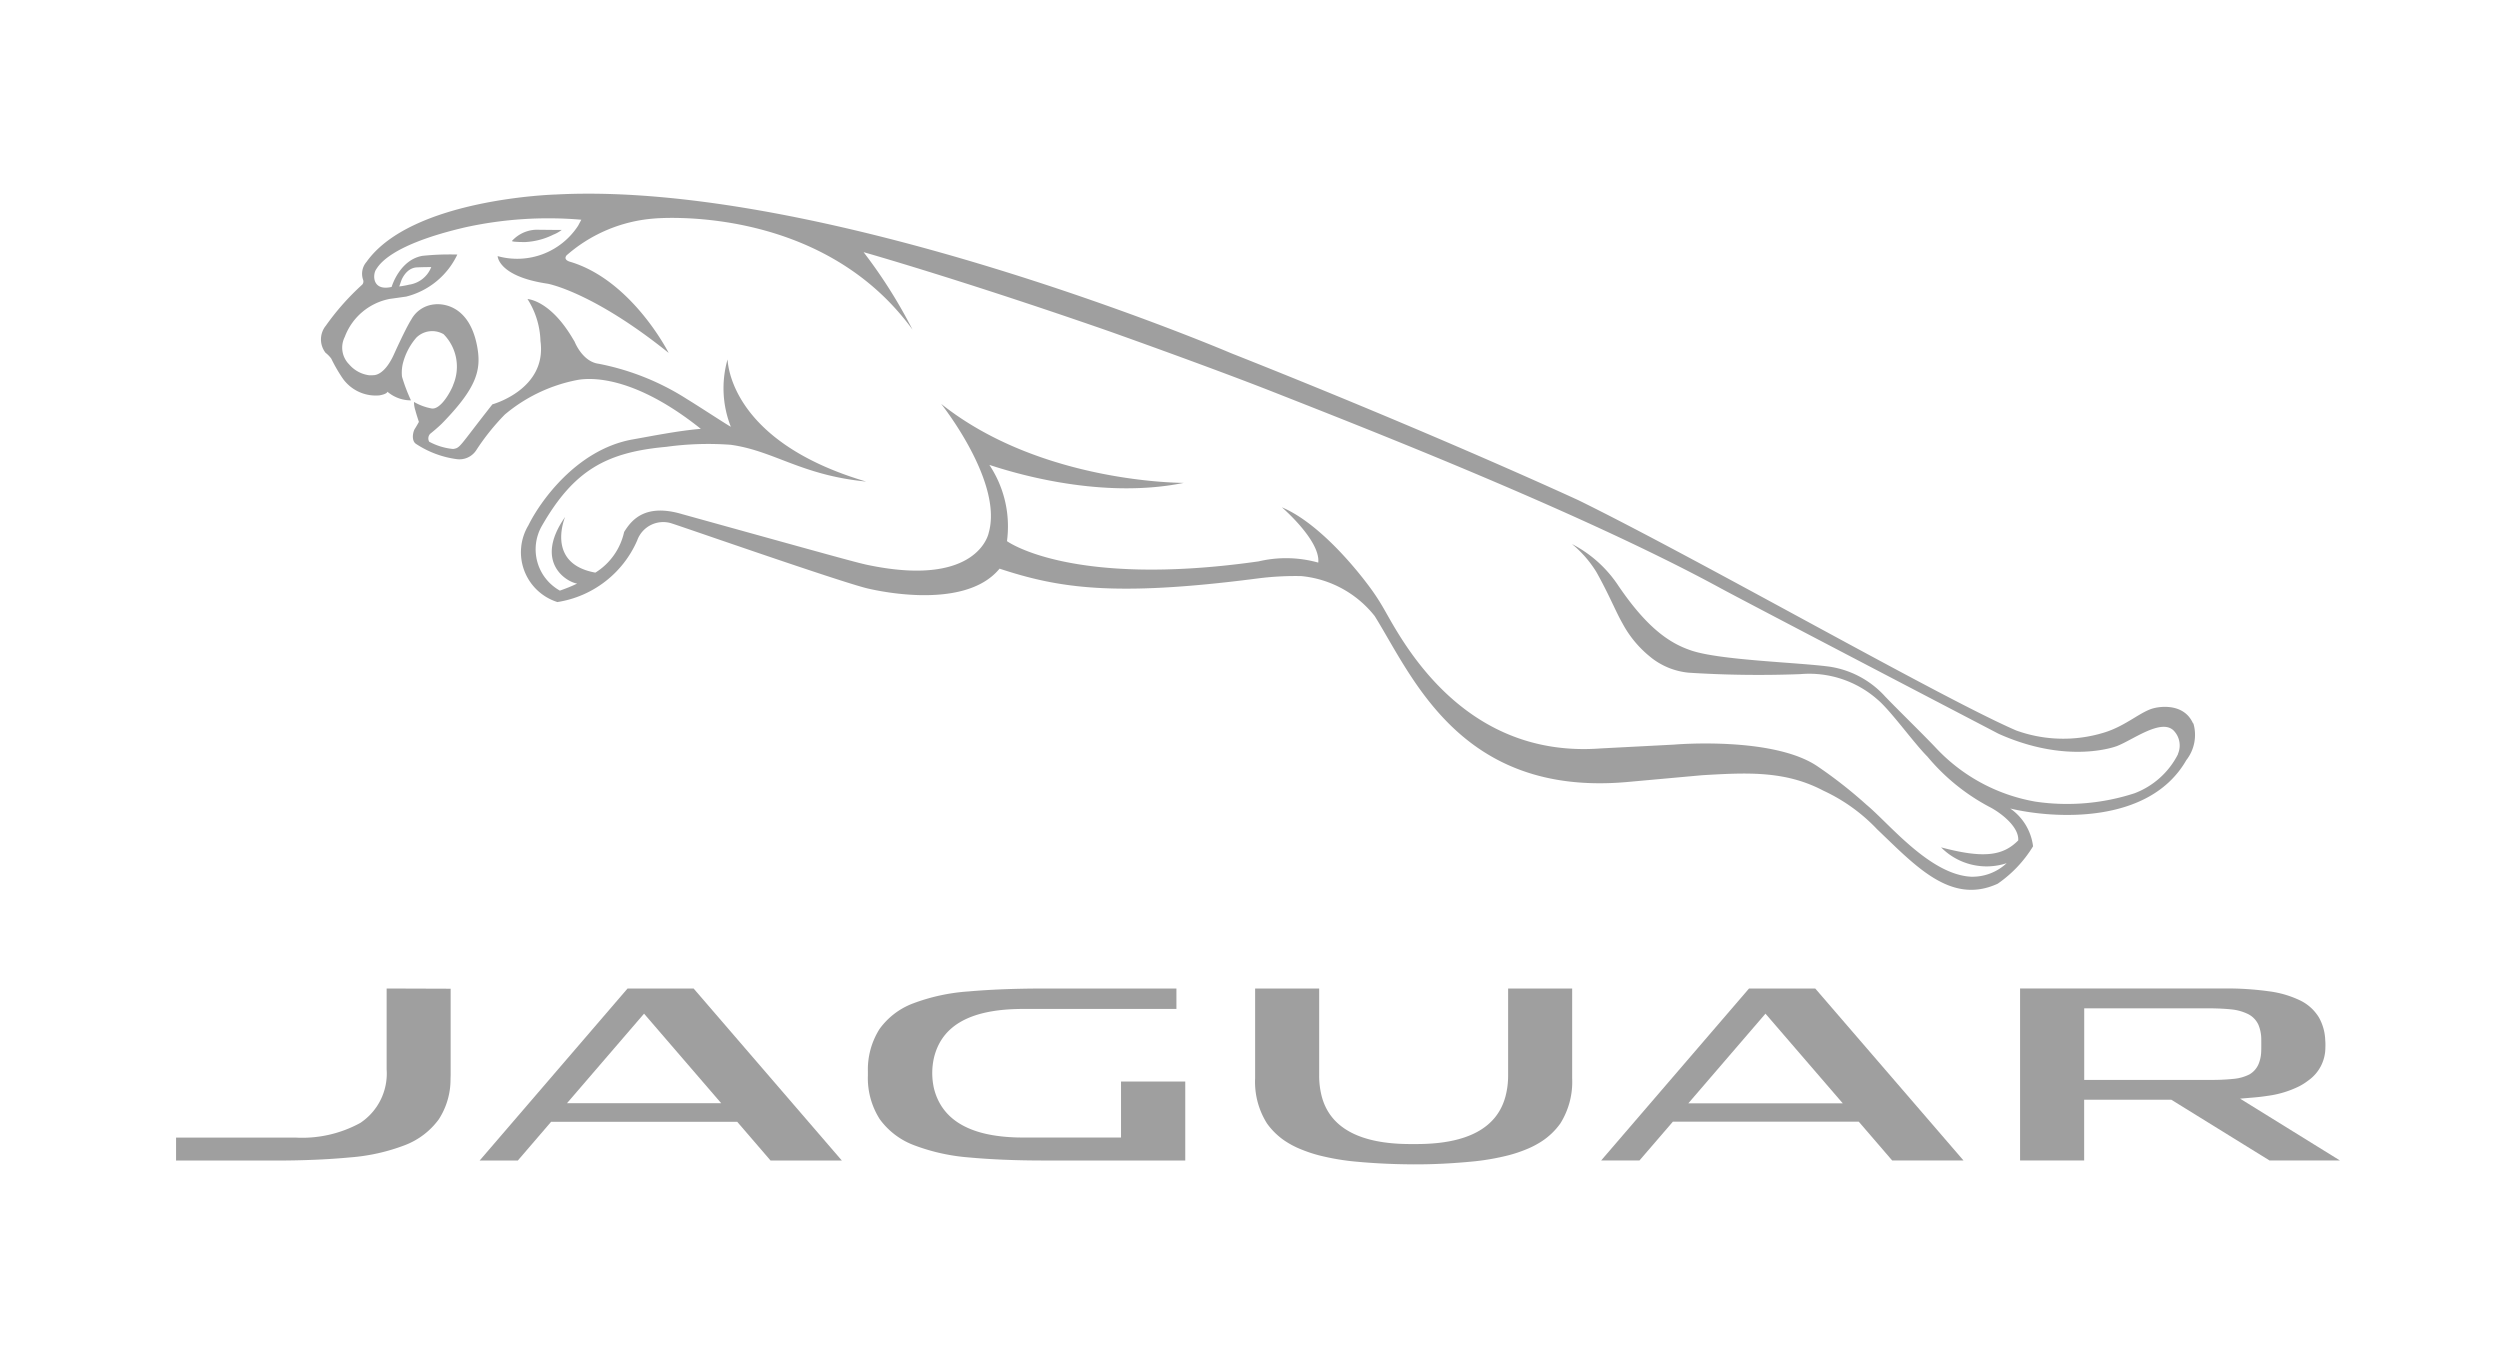
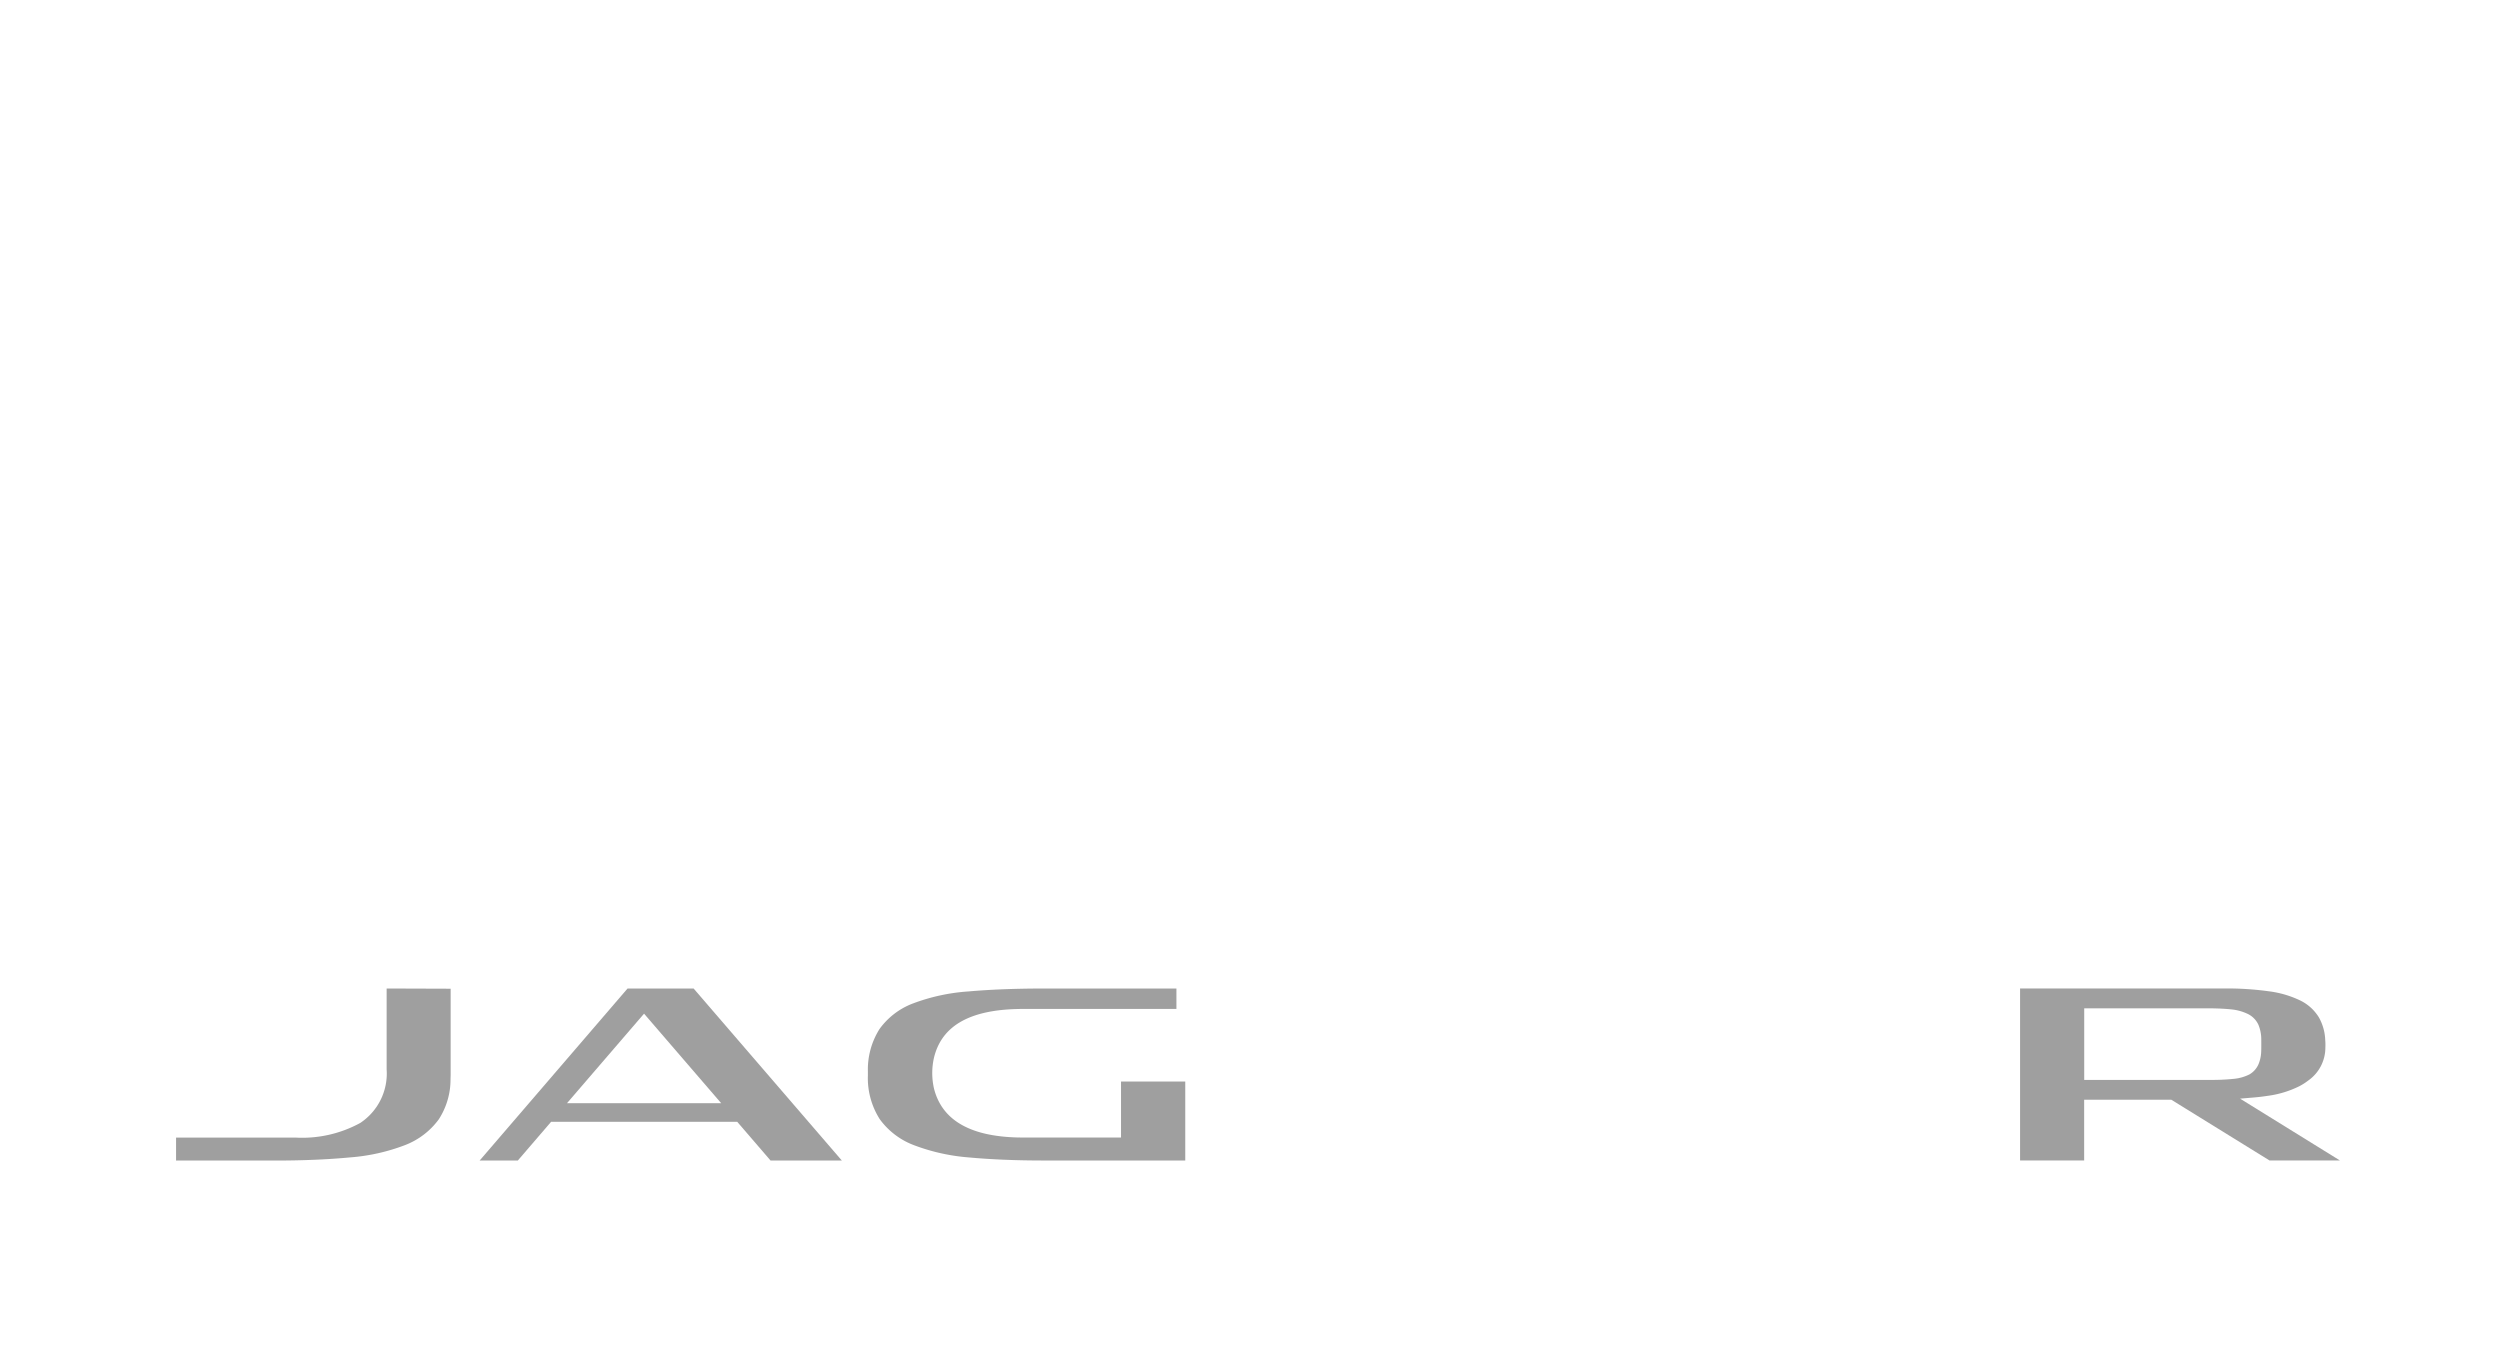
<svg xmlns="http://www.w3.org/2000/svg" width="142" height="77" viewBox="0 0 142 77">
  <defs>
    <clipPath id="clip-path">
      <rect id="Rechteck_145" data-name="Rechteck 145" width="122.908" height="55.137" fill="none" />
    </clipPath>
  </defs>
  <g id="logo-jaguar" transform="translate(-890 -2361)">
    <g id="Gruppe_101" data-name="Gruppe 101" transform="translate(900 2372)" opacity="0.4">
      <g id="Gruppe_100" data-name="Gruppe 100" clip-path="url(#clip-path)">
        <path id="Pfad_418" data-name="Pfad 418" d="M4225.839,1817.881h.06q.612.01,1.072.057a2.789,2.789,0,0,1,.974.266,1.268,1.268,0,0,1,.594.614,2.158,2.158,0,0,1,.161.843c0,.02.007.495-.007.729a1.977,1.977,0,0,1-.154.673,1.226,1.226,0,0,1-.511.57,2.48,2.48,0,0,1-.907.254,11.935,11.935,0,0,1-1.289.059h-7.188v-4.065Zm1.657,5.129.715-.06c.293-.024.582-.057.858-.1a5.724,5.724,0,0,0,1.8-.549,3.455,3.455,0,0,0,.491-.314,2.283,2.283,0,0,0,.981-1.873,3.219,3.219,0,0,0-.008-.434,2.815,2.815,0,0,0-.363-1.29,2.553,2.553,0,0,0-1.069-.962,5.78,5.78,0,0,0-1.766-.515,17.256,17.256,0,0,0-2.535-.161H4215v9.769h3.64v-3.448h4.952l5.575,3.448h4l-5.672-3.512" transform="translate(-4110.26 -1771.607)" fill="#101010" />
        <path id="Pfad_419" data-name="Pfad 419" d="M11.961,1816.756v4.6a3.362,3.362,0,0,1-1.5,3.037,6.871,6.871,0,0,1-3.692.83H0v1.306H5.623c1.567,0,3-.06,4.254-.179a11.041,11.041,0,0,0,3.131-.7,4.266,4.266,0,0,0,1.918-1.468,4.163,4.163,0,0,0,.664-2.256c0-.081.007-.189.007-.3v-4.858Z" transform="translate(0 -1771.609)" fill="#101010" />
        <path id="Pfad_420" data-name="Pfad 420" d="M1595.333,1822.041v3.18h-5.556c-2.916,0-4.6-.935-5.066-2.779a3.944,3.944,0,0,1,0-1.764c.453-1.853,2.112-2.761,5.069-2.761h8.7v-1.16h-7.56c-1.586,0-3.024.057-4.273.167a11.014,11.014,0,0,0-3.131.681,4.146,4.146,0,0,0-1.9,1.452,4.3,4.3,0,0,0-.661,2.407c0,.026,0,.052,0,.079,0,.049,0,.1,0,.149a4.341,4.341,0,0,0,.673,2.485,4.249,4.249,0,0,0,1.917,1.468,11.214,11.214,0,0,0,3.131.705c1.253.116,2.683.176,4.252.176h8.054v-4.485Z" transform="translate(-1541.659 -1771.609)" fill="#101010" />
        <path id="Pfad_421" data-name="Pfad 421" d="M703.169,1818.185l4.38,5.084h-8.755Zm2.815-1.429h-3.752l-8.4,9.77H696l1.891-2.2h10.569l1.894,2.2h4.048Z" transform="translate(-676.587 -1771.609)" fill="#101010" />
-         <path id="Pfad_422" data-name="Pfad 422" d="M3270.84,1823.317h-8.774l4.383-5.094Zm-5.326-6.522-8.4,9.768h2.177l1.9-2.206h10.556l1.9,2.206h4.051l-8.421-9.768Z" transform="translate(-3176.17 -1771.647)" fill="#101010" />
-         <path id="Pfad_423" data-name="Pfad 423" d="M2480.785,1816.756v4.948a4.587,4.587,0,0,1-.146,1.166c-.471,1.8-2.157,2.718-5.039,2.721h-.364c-2.9,0-4.6-.935-5.052-2.765a4.692,4.692,0,0,1-.131-1.122v-4.948h-3.638v5.1a4.421,4.421,0,0,0,.674,2.565,3.991,3.991,0,0,0,1.061,1.019,5.008,5.008,0,0,0,.857.445,7.972,7.972,0,0,0,1.028.345,13.443,13.443,0,0,0,2.1.359c.977.093,2.082.151,3.281.156s2.307-.063,3.282-.156a13.472,13.472,0,0,0,2.1-.358,7.768,7.768,0,0,0,1.034-.346,5.083,5.083,0,0,0,.856-.445,3.963,3.963,0,0,0,1.064-1.019,4.447,4.447,0,0,0,.671-2.565v-5.1Z" transform="translate(-2405.124 -1771.609)" fill="#101010" />
-         <path id="Pfad_424" data-name="Pfad 424" d="M335.373,5.264s.086-.248.107-.308.261-.7.846-.766c0,0,.338-.02.862-.02a1.593,1.593,0,0,1-1.261,1,4.641,4.641,0,0,1-.553.1M436.406,31.832a4.585,4.585,0,0,1-2.473,2.226,12.383,12.383,0,0,1-5.6.479,10.106,10.106,0,0,1-5.721-3.1c-.842-.88-1.877-1.879-2.833-2.865a5.321,5.321,0,0,0-3.178-1.707c-1.792-.242-6.17-.361-7.817-.907-1.1-.366-2.428-1.112-4.194-3.728a7.01,7.01,0,0,0-2.609-2.329,6.371,6.371,0,0,1,1.389,1.594c.725,1.293,1.091,2.233,1.485,2.921a6.174,6.174,0,0,0,1.514,1.846,4.045,4.045,0,0,0,2.267.949,62.555,62.555,0,0,0,6.312.08,5.867,5.867,0,0,1,4.389,1.445c.753.633,2.043,2.446,2.835,3.24a11.7,11.7,0,0,0,3.5,2.845c.649.328,1.712,1.136,1.656,1.915-.838.841-1.882,1.062-4.383.393a3.637,3.637,0,0,0,3.725.9,2.844,2.844,0,0,1-2.029.768c-2.344-.129-4.641-3.018-5.928-4.084a25.811,25.811,0,0,0-2.754-2.164c-2.525-1.749-8.188-1.255-8.188-1.255l-4.156.216c-8.1.612-11.495-6.559-12.391-8.055a12.239,12.239,0,0,0-.861-1.279c-.414-.551-2.625-3.42-4.86-4.362,0,0,2.2,1.89,2.067,3.142a6.782,6.782,0,0,0-3.388-.07c-10.664,1.519-14.293-1.149-14.293-1.149a6.3,6.3,0,0,0-1-4.33c.823.261,6.066,2.032,11.045,1.02,0,0-8.1.044-13.784-4.488,0,0,3.534,4.43,2.7,7.332,0,0-.579,3.09-6.742,1.845-.659-.13-1.433-.35-10.657-2.909-2.169-.649-2.917.387-3.308,1.009a3.634,3.634,0,0,1-1.633,2.309c-2.854-.514-1.717-3.164-1.717-3.164-1.8,2.57.085,3.7.681,3.786-.357.173-.694.3-.98.4a2.685,2.685,0,0,1-1.029-3.666c1.819-3.174,3.67-4.192,7.066-4.5a17.428,17.428,0,0,1,3.665-.117c2.463.339,4.006,1.73,7.695,2.089-7.828-2.306-7.846-6.841-7.874-6.926,0,0,0-.009,0-.009a5.964,5.964,0,0,0,.187,3.821c-.108-.038-1.82-1.163-2.472-1.559A14.4,14.4,0,0,0,346.7,9.662c-.932-.118-1.366-1.251-1.366-1.251-.033-.058-.066-.111-.1-.166-1.3-2.214-2.579-2.259-2.579-2.259a4.664,4.664,0,0,1,.736,2.381c.384,2.753-2.73,3.6-2.73,3.6-1.909,2.422-1.809,2.472-2.233,2.535a3.574,3.574,0,0,1-1.358-.414.382.382,0,0,1,.063-.453c.358-.283.65-.566.65-.566,2.018-2.064,2.26-3.071,2.01-4.409-.51-2.683-2.428-2.371-2.428-2.371a1.663,1.663,0,0,0-1.309.859c-.32.494-1,2.008-1,2.008-.416.9-.842,1.106-1.061,1.146a2.035,2.035,0,0,1-.333.013,1.8,1.8,0,0,1-1.141-.622c-.031-.031-.06-.063-.081-.088a1.346,1.346,0,0,1-.164-1.468,3.414,3.414,0,0,1,2.563-2.161c.217-.028.931-.131.931-.131a4.4,4.4,0,0,0,2.9-2.387,15.126,15.126,0,0,0-1.98.073c-1.308.229-1.753,1.77-1.753,1.767-1.109.253-1.079-.7-.884-.989.173-.268.825-1.41,5.078-2.4a22.027,22.027,0,0,1,6.581-.429l-.184.344a4.128,4.128,0,0,1-4.569,1.723s.024,1.154,2.843,1.568c0,0,2.549.455,6.871,3.93,0,0-2.067-4.107-5.576-5.17,0,0-.438-.094-.224-.37a8.52,8.52,0,0,1,4.955-2.091s9.45-.911,14.695,6.309a28.323,28.323,0,0,0-2.778-4.4s5.485,1.55,13.922,4.484c0,0,5.757,2.042,9.442,3.494,4.972,1.96,17.407,6.8,25.339,11.123,1.415.769,15.762,8.253,15.762,8.253,3.972,1.783,6.722.7,6.722.7.893-.339,2.516-1.586,3.224-.881a1.212,1.212,0,0,1,.24,1.337m.862-1.744c-.58-1.295-2.184-.874-2.184-.874-.757.158-1.622,1.027-2.906,1.406a7.868,7.868,0,0,1-4.96-.132c-4.245-1.836-17.894-9.65-24.836-13.065,0,0-8.064-3.734-19.767-8.368,0,0-22.989-9.813-38.338-9.008,0,0-8.181.217-10.755,3.826a1.03,1.03,0,0,0-.189,1.035.275.275,0,0,1-.055.257A14.291,14.291,0,0,0,331.2,7.5a1.236,1.236,0,0,0-.015,1.539,1.689,1.689,0,0,1,.324.331,8.909,8.909,0,0,0,.633,1.1,2.3,2.3,0,0,0,2.1.988c.454-.079.457-.208.457-.208a2.059,2.059,0,0,0,1.338.491,9.566,9.566,0,0,1-.51-1.344,2.224,2.224,0,0,1,.069-.829,3.6,3.6,0,0,1,.745-1.39,1.284,1.284,0,0,1,1.55-.194,2.63,2.63,0,0,1,.546,2.867c-.021.114-.518,1.176-1.051,1.337a.533.533,0,0,1-.152.017,3.085,3.085,0,0,1-1.027-.375,1.575,1.575,0,0,0,.079.482c.059.222.138.464.2.653,0,0-.129.232-.214.367-.112.145-.237.673.039.873a5.51,5.51,0,0,0,2.329.875,1.141,1.141,0,0,0,1.089-.485,13.083,13.083,0,0,1,1.633-2.044A9.038,9.038,0,0,1,345.4,10.6c.156-.02,2.728-.736,7.1,2.759-1.248.1-2.735.4-3.869.6-3.239.578-5.317,3.633-5.922,4.875a2.968,2.968,0,0,0,1.644,4.363,5.941,5.941,0,0,0,4.533-3.5,1.568,1.568,0,0,1,1.963-.966c.933.3,9.171,3.181,11.025,3.669,0,0,5.516,1.438,7.593-1.1,3.319,1.09,6.436,1.618,14.6.564a16.8,16.8,0,0,1,2.532-.142,6.039,6.039,0,0,1,4.175,2.268c2.146,3.436,4.87,10.262,14.324,9.43l4.276-.387c2.609-.155,4.732-.257,6.889.878a9.952,9.952,0,0,1,3.05,2.192c2.18,2.074,4.183,4.315,6.849,3.092a7.011,7.011,0,0,0,2.009-2.125,3.067,3.067,0,0,0-1.295-2.146c2.42.576,7.885.947,10-2.748a2.325,2.325,0,0,0,.4-2.091M342.131,2.743l.361.008a4.035,4.035,0,0,0,1.631-.423,2,2,0,0,0,.474-.266c-.393,0-1.024-.01-1.259-.01a1.939,1.939,0,0,0-1.565.633c0,.033.137.047.357.057" transform="translate(-322.693 0)" fill="#101010" />
      </g>
    </g>
-     <rect id="Rechteck_151" data-name="Rechteck 151" width="142" height="77" transform="translate(890 2361)" fill="none" />
  </g>
</svg>